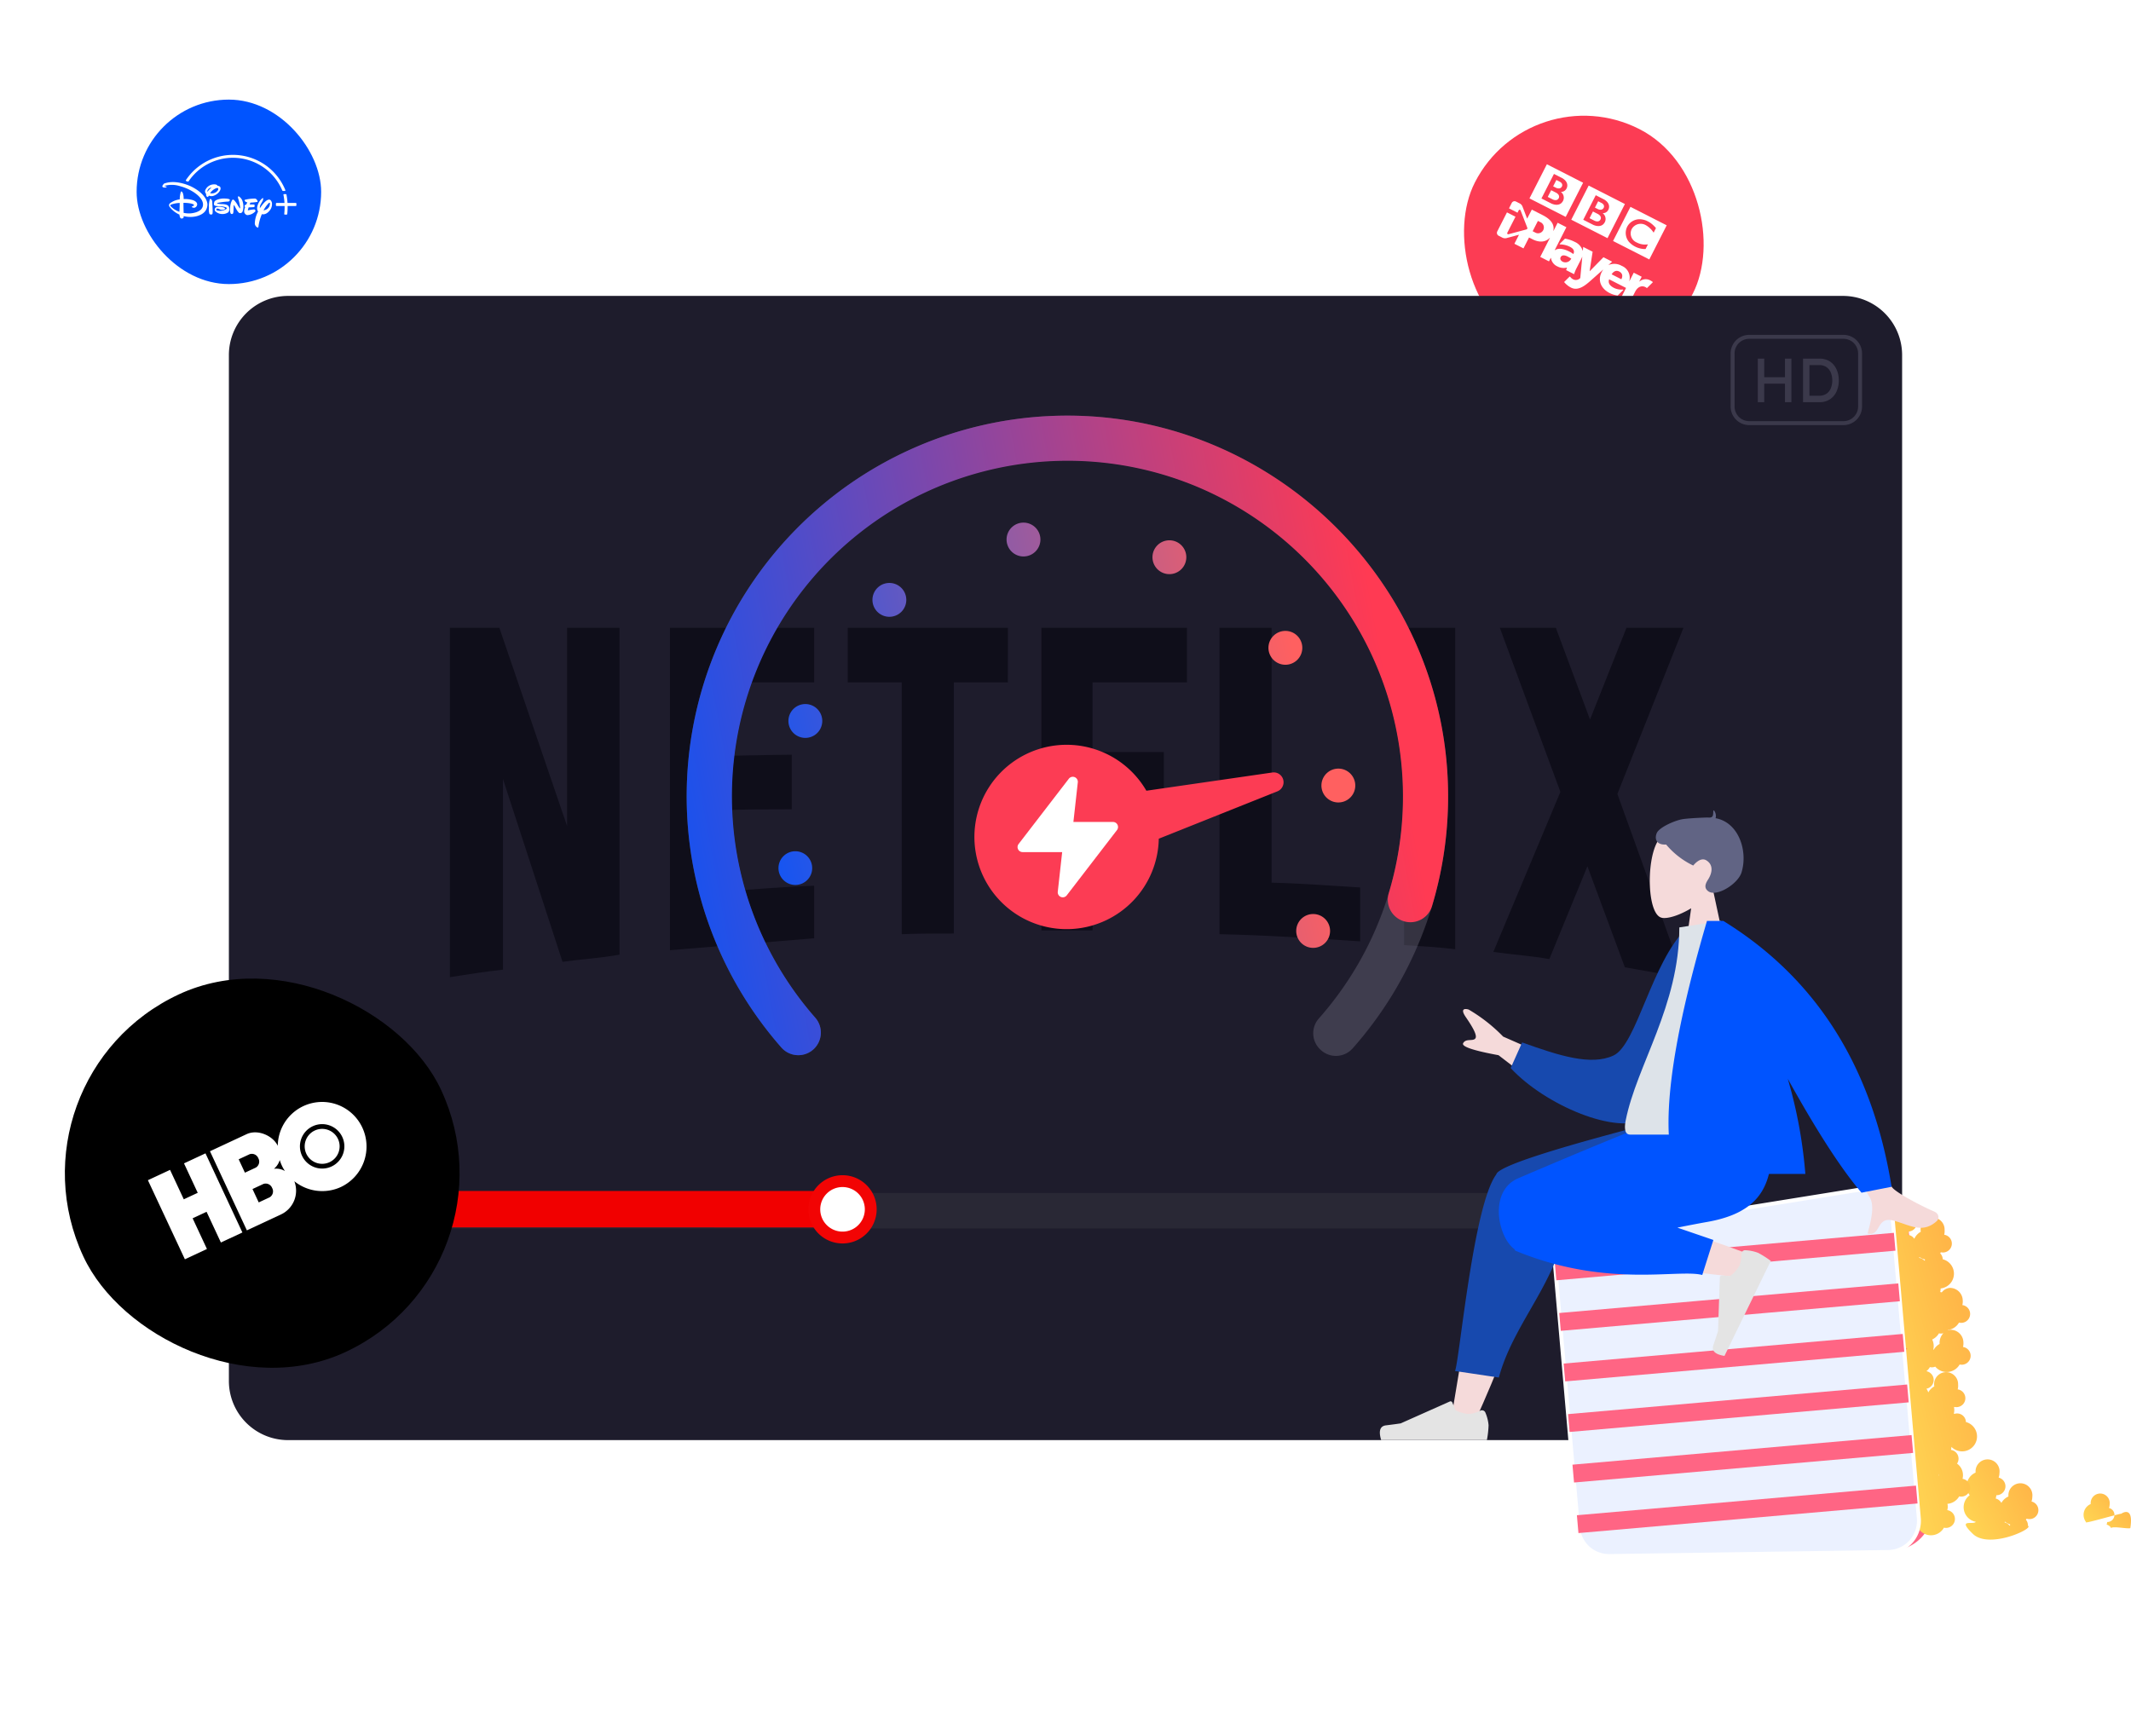
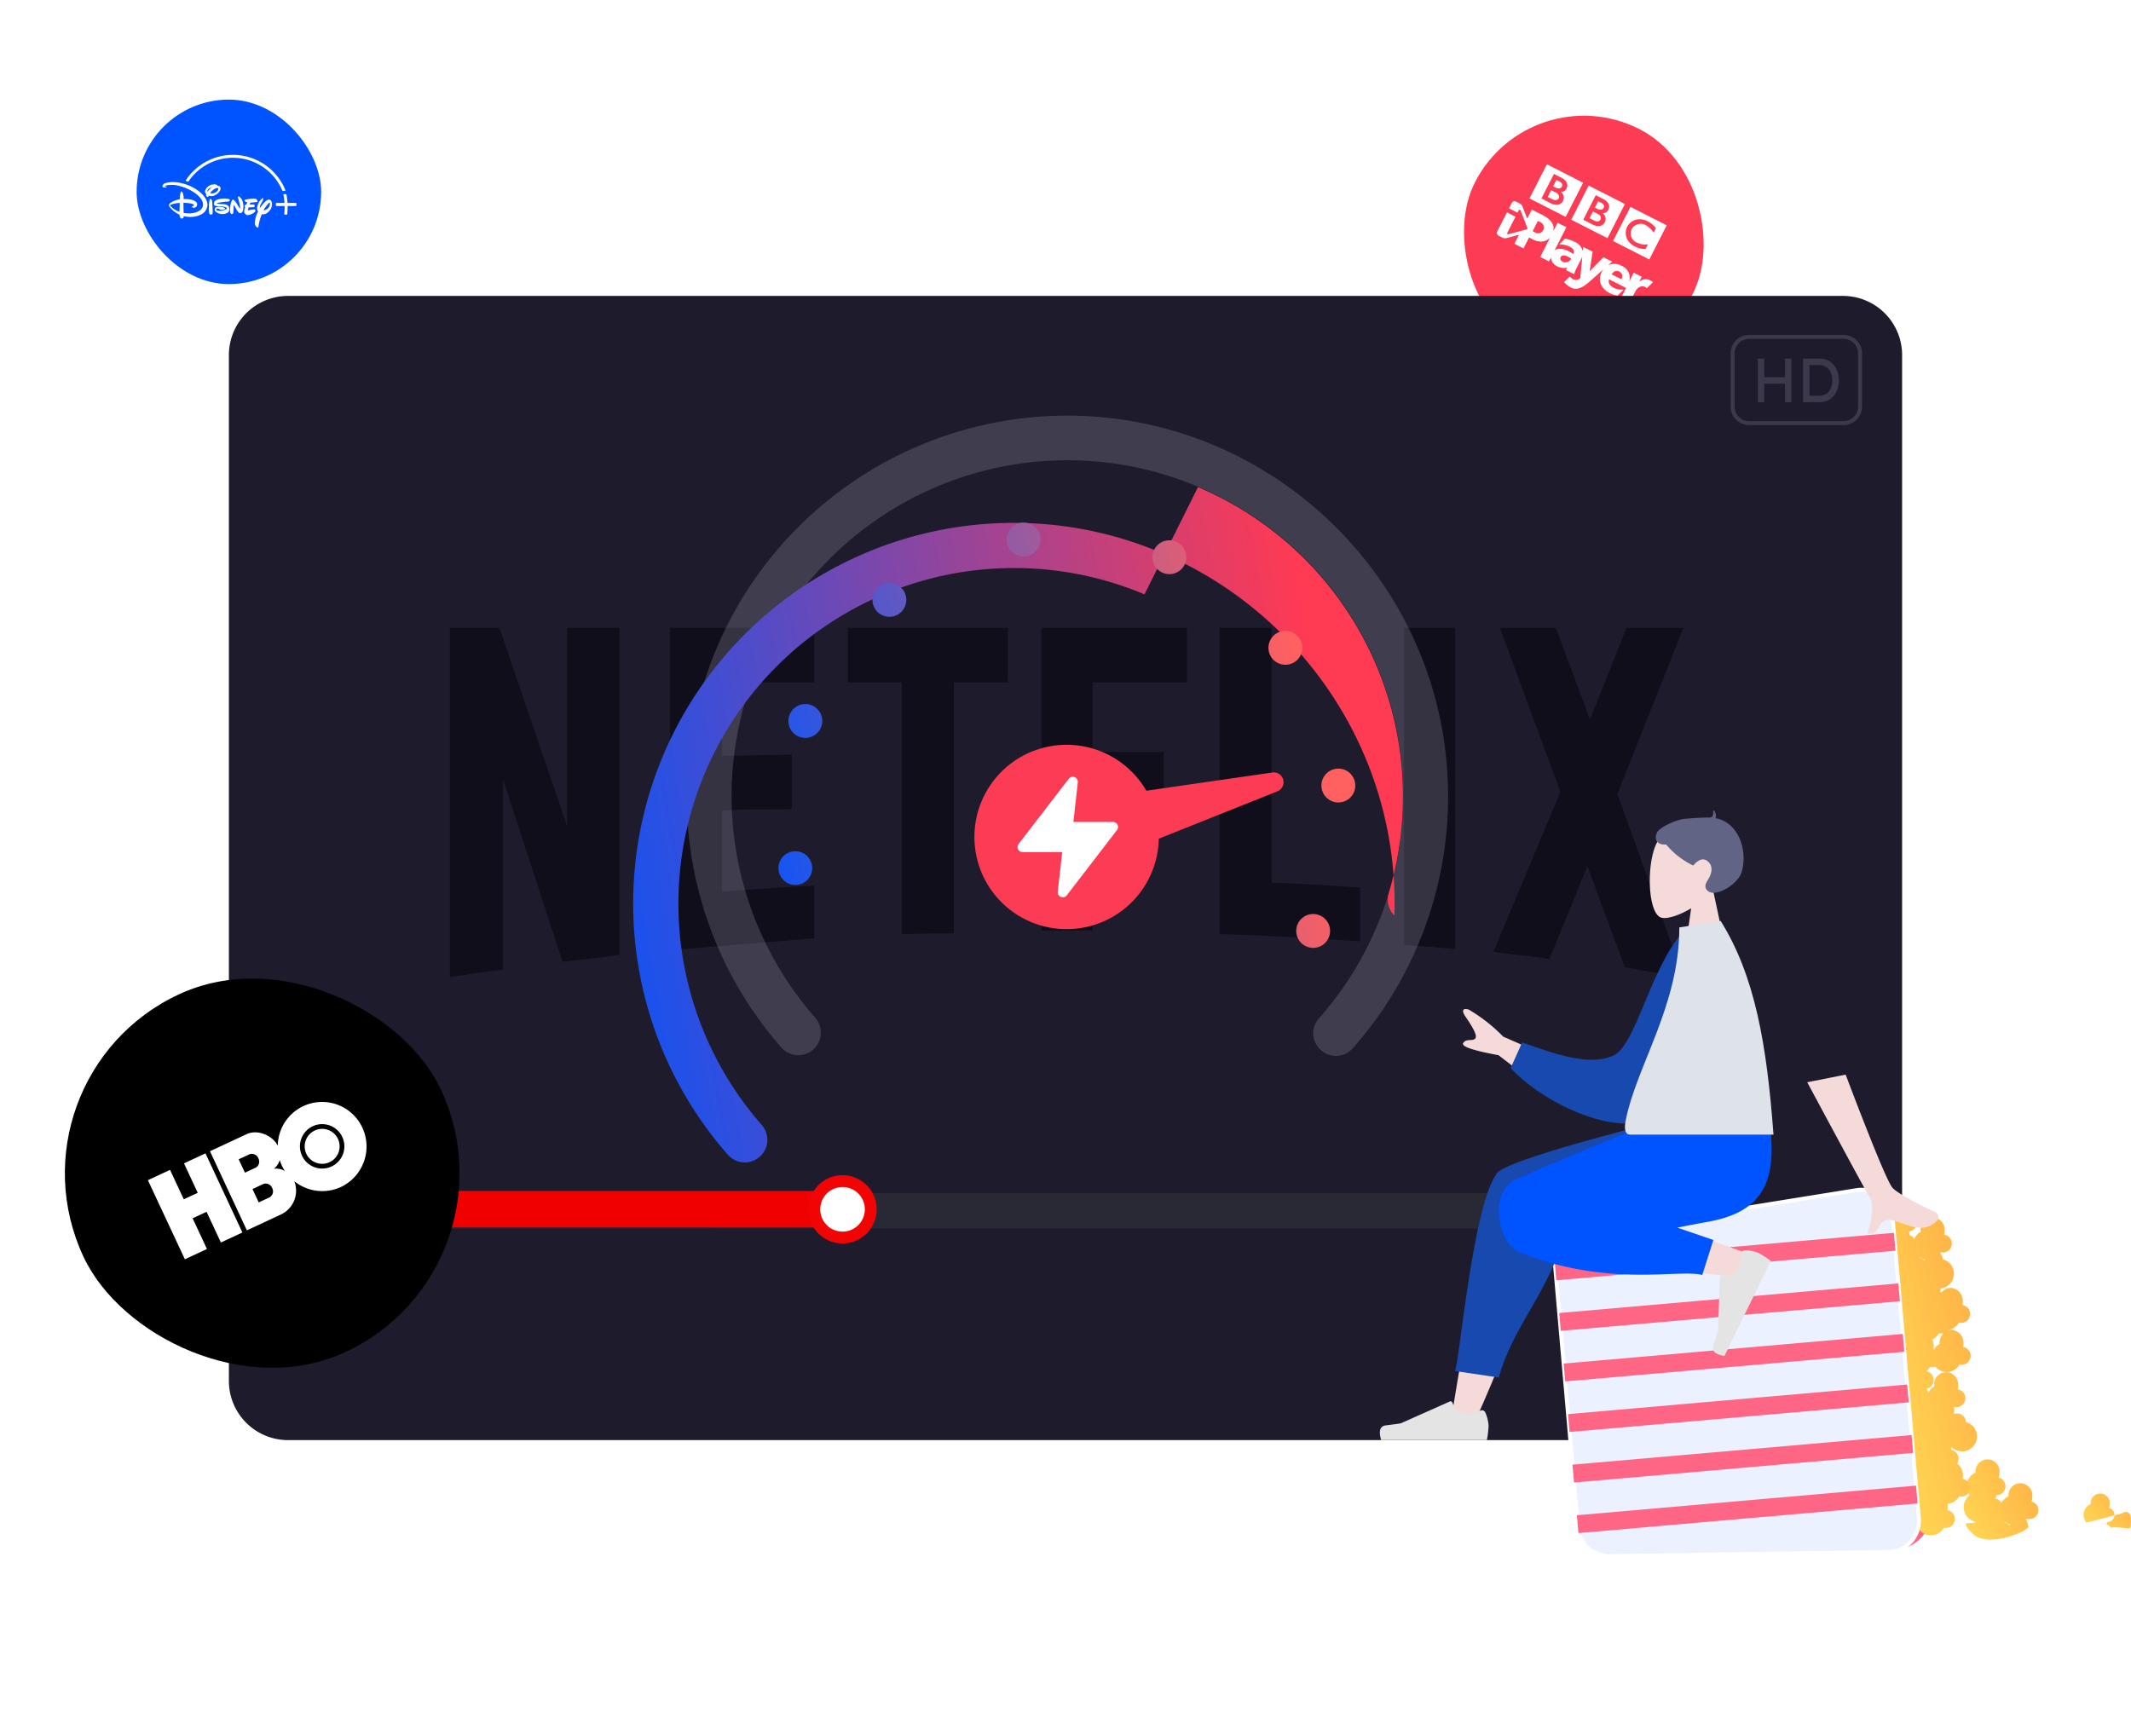
<svg xmlns="http://www.w3.org/2000/svg" width="540" height="440" viewBox="0 0 540 440">
  <defs>
    <linearGradient id="linear-gradient" x1="0.139" y1="0.03" x2="0.691" y2="0.9" gradientUnits="objectBoundingBox">
      <stop offset="0" stop-color="#ffd753" />
      <stop offset="1" stop-color="#ffb648" />
    </linearGradient>
    <linearGradient id="linear-gradient-4" x1="0.961" y1="0.73" x2="-0.081" y2="0.893" gradientUnits="objectBoundingBox">
      <stop offset="0" stop-color="#ff3a53" />
      <stop offset="1" stop-color="#0054ff" />
    </linearGradient>
    <linearGradient id="linear-gradient-5" x1="0.961" y1="0.73" x2="-0.081" y2="0.893" gradientUnits="objectBoundingBox">
      <stop offset="0" stop-color="#ff6060" />
      <stop offset="1" stop-color="#0054ff" />
    </linearGradient>
  </defs>
  <g id="组_1641" data-name="组 1641" transform="translate(-1150 -1124)">
    <rect id="矩形_648" data-name="矩形 648" width="540" height="440" transform="translate(1150 1124)" fill="#fff" />
    <circle id="椭圆_2398" data-name="椭圆 2398" cx="2" cy="2" r="2" transform="translate(1610.545 1470.642)" fill="#fff" />
    <circle id="椭圆_2399" data-name="椭圆 2399" cx="2" cy="2" r="2" transform="translate(1621.545 1470.642)" fill="#0054ff" />
    <g id="组_1635" data-name="组 1635" transform="translate(926.077 -1029.378)">
      <g id="组_1628" data-name="组 1628" transform="translate(258.546 2178.623)">
        <rect id="矩形_14" data-name="矩形 14" width="46.755" height="46.755" rx="23.377" fill="#0054ff" />
        <g id="组_1627" data-name="组 1627" transform="translate(6.523 14.013)">
          <path id="路径_17" data-name="路径 17" d="M646.756,268.23a14.327,14.327,0,0,0-25.2-2.546.167.167,0,0,0-.02.147.16.16,0,0,0,.1.1l.372.127a.244.244,0,0,0,.065.01.215.215,0,0,0,.173-.091,13.563,13.563,0,0,1,11.225-5.947,13.581,13.581,0,0,1,12.5,8.287.2.2,0,0,0,.18.121h.444a.149.149,0,0,0,.127-.068A.143.143,0,0,0,646.756,268.23Zm-24.673-2.269a.1.1,0,0,1-.029-.006.1.1,0,0,0,.029.006h0Zm23.991,2.422a.131.131,0,0,0,.029.016C646.093,268.394,646.083,268.39,646.074,268.384Z" transform="translate(-615.589 -259.3)" fill="#fff" />
          <g id="组_32" data-name="组 32" transform="translate(0 6.891)">
            <path id="路径_18" data-name="路径 18" d="M463.467,475.47a15.471,15.471,0,0,1-1.707.17l-.157.49a7.07,7.07,0,0,1,1.067-.007s.147-.016.163.166a2.818,2.818,0,0,1-.013.353s-.01.111-.166.137-1.332.072-1.332.072l-.189.637s-.069.147.088.1a10.879,10.879,0,0,1,1.524-.235.433.433,0,0,1,.3.477,2.968,2.968,0,0,1-2.02.976s-.388.026-.718-.5c-.307-.5.117-1.449.117-1.449s-.193-.444-.052-.591a.592.592,0,0,1,.326-.095l.3-.617a.7.7,0,0,1-.542-.225c-.189-.238-.2-.346-.059-.411a10.179,10.179,0,0,1,2.539-.3s.339-.033.63.555c0,0,.14.238-.1.294Zm-3.659,2.37a.644.644,0,0,1-.862.411c-.4-.2-1.048-1.511-1.048-1.511s-.245-.49-.29-.48c0,0-.052-.095-.085.441s.007,1.577-.206,1.74a.379.379,0,0,1-.574-.095,2.892,2.892,0,0,1-.1-1.43,4.373,4.373,0,0,1,.493-1.9.3.3,0,0,1,.5,0,5.738,5.738,0,0,1,.832,1.12l.091.153a6.946,6.946,0,0,0,.519.787s.039.036.072.01c.049-.013.029-.268.029-.268a15.322,15.322,0,0,0-.526-2.314.673.673,0,0,1-.02-.353c.042-.173.215-.091.215-.091a2.284,2.284,0,0,1,.986,1.417A3.983,3.983,0,0,1,459.808,477.839Zm-3.271-2.784a.419.419,0,0,1-.369.313,15.71,15.71,0,0,0-2.814.372s-.095.111.052.144.754.111,1.048.127c.313,0,1.371.013,1.75.486a1.034,1.034,0,0,1,.215.734c-.01.522-.1.705-.3.894a2.687,2.687,0,0,1-3.209-.261.664.664,0,0,1,.186-1.061s.526-.317,1.861.055c0,0,.4.147.385.294s-.333.323-.783.313a1.489,1.489,0,0,1-.7-.189c.059.023-.47-.255-.633-.065-.163.173-.124.281.036.388a2.922,2.922,0,0,0,2.455-.372s.186-.212-.1-.385a4.626,4.626,0,0,0-1.413-.277c-.3-.016-1.433,0-1.6-.3,0,0-.163-.2.016-.777.189-.6,1.5-.832,2.073-.885,0,0,1.563-.055,1.851.264A.245.245,0,0,1,456.537,475.055Zm-4.439,3.522a.609.609,0,0,1-.705-.078,3.763,3.763,0,0,1-.131-1.573,6.159,6.159,0,0,1,.232-2.154c.2-.176.326-.023.4.1a.91.91,0,0,1,.209.525c.02.277.085,1.733.085,1.733S452.277,478.44,452.1,478.577Zm.408-4.694a1.646,1.646,0,0,1-1.25-.016c-.14.245-.222.32-.33.336-.157.016-.3-.235-.323-.317a.446.446,0,0,1-.01-.415.95.95,0,0,1-.284-.914,2.387,2.387,0,0,1,2.216-1.541s.787-.059.92.362h.023s.764,0,.747.682-.849,1.531-1.71,1.821Zm-1.5-1.511c-.163.261-.17.418-.095.525a3.866,3.866,0,0,1,1.025-1.071A1.164,1.164,0,0,0,451,472.372Zm2.223-.437a3.316,3.316,0,0,0-1.661,1.309,1.806,1.806,0,0,0,2.027-.845S453.805,471.833,453.227,471.935Zm13.735,5.258c-.3.529-1.155,1.632-2.291,1.374a11.783,11.783,0,0,0-.868,3.205s-.039.268-.261.173a1.256,1.256,0,0,1-.656-.95,6.676,6.676,0,0,1,.823-3.081,1.77,1.77,0,0,1-.193-1.283,3.781,3.781,0,0,1,1.24-2.063s.131-.114.206-.078.046.388-.023.558-.555,1.012-.555,1.012a1.883,1.883,0,0,0-.219,1.015c.571-.878,1.87-2.65,2.677-2.092a1.306,1.306,0,0,1,.395,1.067A2.48,2.48,0,0,1,466.962,477.193Zm-.235-1.39s-.046-.349-.385.036a8.319,8.319,0,0,0-1.25,1.759,2.054,2.054,0,0,0,1.009-.418A1.683,1.683,0,0,0,466.727,475.8Zm-15.847.444c-.062.79-.366,2.118-2.517,2.774a6.674,6.674,0,0,1-3.493.036c-.016.29-.049.415-.095.464-.062.062-.525.33-.78-.049a2.12,2.12,0,0,1-.206-.8,6.142,6.142,0,0,1-2.432-1.9.662.662,0,0,1-.036-.907,5.038,5.038,0,0,1,2.543-1.044,6.678,6.678,0,0,1,.264-1.864c.15-.356.339-.036.5.206a4.252,4.252,0,0,1,.225,1.57,6.992,6.992,0,0,1,1.838.153c.986.18,1.645.682,1.586,1.253a.907.907,0,0,1-.754.81,1.4,1.4,0,0,1-.526-.131c-.219-.1-.016-.2.248-.31.287-.14.222-.284.222-.284-.108-.313-1.387-.532-2.66-.532-.007.7.029,1.867.046,2.546a7.3,7.3,0,0,0,1.557.137s3.251-.091,3.349-2.167-3.241-4.073-5.712-4.707a6.928,6.928,0,0,0-3.985-.134c-.131.065-.01.085-.01.085a2.33,2.33,0,0,1,.366.1c.245.078.056.206.056.206-.421.134-.894.049-.986-.144s.062-.366.238-.614.369-.251.369-.251c3.052-1.058,6.77.855,6.77.855C450.352,473.374,450.946,475.443,450.88,476.246Zm-9.211-.108c-.346.17-.108.415-.108.415a5.512,5.512,0,0,0,2.21,1.407c.088-1.2.075-1.629.085-2.236A6.826,6.826,0,0,0,441.669,476.139Zm31.756-.248v.431a.169.169,0,0,1-.17.17H471.2c0,.108,0,.2,0,.29a15.669,15.669,0,0,1-.088,1.74.169.169,0,0,1-.166.153h-.444a.158.158,0,0,1-.117-.052.155.155,0,0,1-.039-.124,15.353,15.353,0,0,0,.091-1.717c0-.091,0-.186,0-.29h-2.03a.169.169,0,0,1-.17-.17v-.431a.169.169,0,0,1,.17-.17h2a15.037,15.037,0,0,0-.264-2.063.15.15,0,0,1,.029-.118.138.138,0,0,1,.108-.052h.48a.157.157,0,0,1,.153.127,16.545,16.545,0,0,1,.261,2.105h2.079A.173.173,0,0,1,473.425,475.891Z" transform="translate(-439.465 -470.434)" fill="#fff" />
          </g>
        </g>
      </g>
    </g>
    <g id="组_1634" data-name="组 1634" transform="matrix(0.891, 0.454, -0.454, 0.891, 1777.293, -1150.161)">
      <rect id="矩形_13" data-name="矩形 13" width="62" height="62" rx="31" transform="translate(827.546 2151.623)" fill="#fc3c54" />
      <g id="组_1626" data-name="组 1626" transform="translate(838.23 2170.211)">
        <path id="联合_41" data-name="联合 41" d="M23.77,9.712V0H34.076V9.712Zm4.217-8.243a3.555,3.555,0,0,0-2.666,3.386,3.535,3.535,0,0,0,2.142,3.226,5.566,5.566,0,0,0,4.573-.289V6.456a4.562,4.562,0,0,1-2.743.868,2.473,2.473,0,0,1-2.681-2.468,2.606,2.606,0,0,1,2.712-2.488,5.879,5.879,0,0,1,2.649.79V1.868a7.466,7.466,0,0,0-1.93-.555c-.24-.023-.461-.032-.662-.032A4.256,4.256,0,0,0,27.987,1.469Zm-16.1,8.243V0H22.191V9.712Zm2.709-1.364H17.4s2.345.008,2.345-1.97a1.811,1.811,0,0,0-1.524-1.743,1.55,1.55,0,0,0,.891-1.4s.137-1.665-2.07-1.868H14.594ZM0,9.712V0H10.306V9.712ZM2.709,8.348H5.515s2.345.008,2.345-1.97A1.811,1.811,0,0,0,6.336,4.635a1.551,1.551,0,0,0,.891-1.4s.137-1.665-2.07-1.868H2.709ZM17.15,7.269H15.837V5.362H17.15c1.352-.008,1.313.914,1.313.914,0,.944-1.05.994-1.272.994Zm-11.885,0H3.952V5.362H5.265c1.352-.008,1.313.914,1.313.914,0,.944-1.05.994-1.272.994ZM15.837,4.26V2.454h1c1.039.055,1,.828,1,.828,0,.962-1.149.977-1.149.977Zm-11.885,0V2.454h1c1.04.055,1,.828,1,.828,0,.962-1.149.977-1.149.977Z" transform="translate(3.482 0)" fill="#fff" />
        <path id="路径_659" data-name="路径 659" d="M83.025,281.609c.073-.829.483-1.505,1.383-1.505,1,0,1.379.676,1.379,1.505ZM70.561,284.4c-.579,0-1.022-.29-1.022-.788,0-.691.664-.954,1.506-.954.374,0,.733.03,1.05.043a1.621,1.621,0,0,1-1.534,1.7M60.9,280.965h-.667v-2.936H60.9a1.473,1.473,0,1,1,0,2.936m20.291-.989.5-1.28H79.21l-1.477,4.7H77.68l-1.547-4.7H73.453l.351.885-.05.013a3.546,3.546,0,0,0-2.811-1.062,8.109,8.109,0,0,0-2.558.392s-.556,1.675-.581,1.747c-.053.081.066.164.134.124a5.565,5.565,0,0,1,2.464-.6c.9,0,1.631.262,1.645,1.243a7.041,7.041,0,0,0-1.16-.1c-1.056,0-2.782.168-3.445,1.342l-.054,0v-6.5H64.9v2.291h-.053c-.407-1.5-1.769-2.291-4.207-2.291H57.557l-.013,2.58-2.465-2.216a1.461,1.461,0,0,0-1.057-.363h-.977a.8.8,0,0,0-.787.824v1.519H54.68v-.684a.255.255,0,0,1,.441-.176l3.476,3.109a.328.328,0,0,1,.02.507l-3.489,3.141a.262.262,0,0,1-.441-.181v-4.573H52.265v5.43a.818.818,0,0,0,.8.8h.963a1.56,1.56,0,0,0,1.067-.349l2.457-2.22v2.569h2.584V282.8h1c2,0,3.315-.9,3.717-2.311H64.9v5.405h2.486v-1h.054a2.75,2.75,0,0,0,2.422,1.168,3.348,3.348,0,0,0,2.2-.751c.072-.052.117-.059.124.013a4.463,4.463,0,0,1,.066.574h2.28a8.982,8.982,0,0,1-.139-1.7v-2.681a1.921,1.921,0,0,0-.05-.431l.052-.013,1.976,4.988a1.547,1.547,0,0,1-1.361,1.112,2.209,2.209,0,0,1-1.086-.247.1.1,0,0,0-.143.071l-.6,1.823a5.539,5.539,0,0,0,2.208.466c2.1,0,3.023-2.3,3.647-3.885l1.5-3.819.052.013a2.649,2.649,0,0,0-.067.7c0,2.378,1.809,3.772,4.186,3.772a6.273,6.273,0,0,0,2.124-.361s.5-1.5.609-1.812c.062-.109-.069-.164-.139-.126a4.413,4.413,0,0,1-2.153.641c-1.217,0-1.976-.388-2.114-1.382h4.812V285.9h2.487v-3.039c0-1.575.842-2.252,1.817-2.252a1.256,1.256,0,0,1,.422.072l.648-1.953a.094.094,0,0,0-.072-.129,5.118,5.118,0,0,0-.729-.064,2.413,2.413,0,0,0-2.274,1.493h-.054V278.7H87.828v2.363l-.053,0a3.246,3.246,0,0,0-3.444-2.527,3.768,3.768,0,0,0-3.176,1.457Z" transform="translate(-52.258 -264.209)" fill="#fff" />
      </g>
    </g>
    <g id="组_1633" data-name="组 1633" transform="translate(849 -935.642)">
      <path id="路径_3082" data-name="路径 3082" d="M444,285H50a14.992,14.992,0,0,1-15-15V10A14.992,14.992,0,0,1,50-5H444a14.992,14.992,0,0,1,15,15V270a14.992,14.992,0,0,1-15,15Z" transform="translate(324 2139.642)" fill="#1e1c2c" />
      <path id="路径_3085" data-name="路径 3085" d="M4.593,1A3.712,3.712,0,0,0,1,4.814V18.052a3.712,3.712,0,0,0,3.593,3.814H28.7A3.712,3.712,0,0,0,32.3,18.052V4.814A3.712,3.712,0,0,0,28.7,1H4.593m0-1H28.7A4.707,4.707,0,0,1,33.3,4.814V18.052A4.707,4.707,0,0,1,28.7,22.866H4.593A4.707,4.707,0,0,1,0,18.052V4.814A4.707,4.707,0,0,1,4.593,0Z" transform="translate(739.545 2144.516)" fill="#3b394b" />
      <path id="路径_3072" data-name="路径 3072" d="M-28.573-32.2v4.719h5.255V-32.2h1.626v11.047h-1.626V-25.84h-5.255v4.687H-30.2V-32.2Zm13.957,0a5,5,0,0,1,2.146.434,4.291,4.291,0,0,1,1.543,1.2A5.347,5.347,0,0,1-9.993-28.8a7.014,7.014,0,0,1,.316,2.123,6.75,6.75,0,0,1-.557,2.77,4.663,4.663,0,0,1-1.656,2,4.725,4.725,0,0,1-2.725.75H-18.74V-32.2Zm-.075,9.406a3.235,3.235,0,0,0,1.927-.529,3.075,3.075,0,0,0,1.084-1.413,5.277,5.277,0,0,0,.346-1.941A5.232,5.232,0,0,0-11.68-28.6a3.124,3.124,0,0,0-1.084-1.42,3.2,3.2,0,0,0-1.927-.537h-2.424v7.765Z" transform="translate(776.633 2182.732)" fill="#3b394b" />
      <g id="组_1632" data-name="组 1632">
        <g id="组_1630" data-name="组 1630" transform="translate(-2.307 9)">
          <path id="路径_3110" data-name="路径 3110" d="M4,0H334a4,4,0,0,1,4,4V5a4,4,0,0,1-4,4H4A4,4,0,0,1,0,5V4A4,4,0,0,1,4,0Z" transform="translate(404.856 2353)" fill="#0f0e19" />
          <path id="路径_3109" data-name="路径 3109" d="M4,0H322a4,4,0,0,1,4,4V5a4,4,0,0,1-4,4H4A4,4,0,0,1,0,5V4A4,4,0,0,1,4,0Z" transform="translate(404.307 2353)" fill="#8e8b9d" opacity="0.21" />
        </g>
        <g id="组_1631" data-name="组 1631" transform="translate(-2.549 8.5)">
          <path id="路径_3074" data-name="路径 3074" d="M3.478,0h104.35c1.921,0,3.478,2.067,3.478,4.616s-1.557,4.616-3.478,4.616H3.478C1.557,9.233,0,7.166,0,4.616S1.557,0,3.478,0Z" transform="translate(404.549 2353)" fill="#f10000" />
          <path id="椭圆_2397" data-name="椭圆 2397" d="M7.149,0A7.149,7.149,0,1,1,0,7.149,7.149,7.149,0,0,1,7.149,0Z" transform="translate(509.899 2350.5)" fill="#fff" stroke="#f20404" stroke-linecap="round" stroke-width="3" />
        </g>
      </g>
    </g>
    <g id="组_800" data-name="组 800" transform="translate(1542.944 1423.345)">
      <path id="路径_3088" data-name="路径 3088" d="M16.929,9.081a3.755,3.755,0,0,1-1.21-.206,2.266,2.266,0,0,1-4.466-.551c0-.011,0-.022,0-.033a3.891,3.891,0,0,1-.835-.173A2.278,2.278,0,0,1,9.3,9.565a3.8,3.8,0,0,1,1.638,1.792,3.043,3.043,0,1,1-.062,6.049,3.755,3.755,0,0,1-1.21-.206,2.263,2.263,0,1,1-4.351-1.23c-.09-.063-.175-.134-.259-.2a2.149,2.149,0,0,1-1.548.515c-.6,1.725-6.052-9.8-2.052-13.942s2.2.067,3.057.756a3.768,3.768,0,0,1,6.74-1.563,3.758,3.758,0,0,1,5.739,1.5,3.043,3.043,0,1,1-.062,6.049ZM3.573,11.62c0,.046,0,.094,0,.14a2.268,2.268,0,0,1,.289.02,3.75,3.75,0,0,1,.721-1.336c-.071-.02-.147-.032-.216-.056a2.283,2.283,0,0,1-.795,1.232Z" transform="translate(104.644 90.877) rotate(-90)" fill="url(#linear-gradient)" />
      <path id="路径_3089" data-name="路径 3089" d="M6.11,6.608a2.981,2.981,0,0,1-.961-.164A1.8,1.8,0,0,1,1.6,6.007c0-.009,0-.017,0-.026a3.087,3.087,0,0,1-.663-.137A1.809,1.809,0,0,1,.053,6.992c.577.319-.266,4.248,0,4.852,6.594,1.046,3.114-3.077,3.6-2.288S.895-.345,1.6.615A2.983,2.983,0,0,1,6.159,1.807a2.415,2.415,0,1,1-.049,4.8Z" transform="translate(135.041 88.01) rotate(-90)" fill="url(#linear-gradient)" />
      <g id="组_799" data-name="组 799" transform="matrix(-0.996, 0.087, -0.087, -0.996, 111.339, 91.777)">
        <path id="路径_682" data-name="路径 682" d="M10.595,10.595h70.38A10.6,10.6,0,0,0,91.57,0H0A10.6,10.6,0,0,0,10.595,10.595Z" transform="translate(24.243 0.279) rotate(90)" fill="#ff6584" />
        <path id="路径_683" data-name="路径 683" d="M82.895,9.081a3.755,3.755,0,0,1-1.21-.206,2.266,2.266,0,0,1-4.466-.551c0-.011,0-.022,0-.033a3.891,3.891,0,0,1-.835-.173,2.278,2.278,0,0,1-1.122,1.446A3.8,3.8,0,0,1,76.9,11.357a3.043,3.043,0,1,1-.062,6.049,3.755,3.755,0,0,1-1.21-.206,2.263,2.263,0,1,1-4.351-1.23c-.09-.063-.175-.134-.259-.2a2.149,2.149,0,0,1-1.548.515,3.769,3.769,0,0,1-7.328-1.174,3.872,3.872,0,0,1-.893-.178,2.274,2.274,0,0,1-.131.373,2.844,2.844,0,0,1,.962,2.1,3.233,3.233,0,0,1-3.405,3.027,3.754,3.754,0,0,1-1.21-.206A2.263,2.263,0,1,1,53.117,19,3.774,3.774,0,0,1,51.5,16.069c-.032-.028-.069-.051-.1-.082a2.7,2.7,0,0,1,.088.662,3.233,3.233,0,0,1-3.406,3.027,3.755,3.755,0,0,1-1.21-.206,2.263,2.263,0,1,1-4.351-1.23,3.774,3.774,0,0,1,0-6.21,2.063,2.063,0,0,1,0-1.358,3.822,3.822,0,0,1-.968-.978,2.256,2.256,0,0,1-4.421-.382,3.607,3.607,0,0,1-.973.393,3.8,3.8,0,0,1,1.39,1.651,3.043,3.043,0,1,1-.062,6.049,3.755,3.755,0,0,1-1.21-.206,2.263,2.263,0,1,1-4.351-1.23c-.048-.034-.092-.073-.139-.109-.118.011-.233.032-.354.032a3.755,3.755,0,0,1-1.21-.206c-.014.057-.038.11-.056.165a2.23,2.23,0,0,1-2.317,2.7,3.78,3.78,0,1,1-5.941-4.212,3.915,3.915,0,0,1-.766-.167,2.25,2.25,0,0,1-3.6,1.217,3.538,3.538,0,0,1-2.754,1.259,3.754,3.754,0,0,1-1.21-.206,2.263,2.263,0,1,1-4.351-1.23,3.776,3.776,0,0,1-1.629-3.1c0-.012,0-.022,0-.034A3.139,3.139,0,0,1,6.007,11.9a2.263,2.263,0,1,1-4.351-1.23A3.768,3.768,0,0,1,4.634,3.885a3.77,3.77,0,0,1,7.124-.968,23.59,23.59,0,0,1,8.175.368,3.77,3.77,0,0,1,7.021-.252,3.7,3.7,0,0,1,1.587.393,3.767,3.767,0,0,1,6.737.364,3.666,3.666,0,0,0,4.1-2.276,5.9,5.9,0,0,0,4.347,2.406,3.689,3.689,0,0,1,4.1,1.565,3.782,3.782,0,0,1,7.131-2.451,3.7,3.7,0,0,1,1.587.393,3.767,3.767,0,0,1,6.737.364,3.7,3.7,0,0,1,1.587.393A3.744,3.744,0,0,1,70.477,3.1a3.768,3.768,0,0,1,6.74-1.563,3.758,3.758,0,0,1,5.739,1.5,3.043,3.043,0,1,1-.062,6.049ZM15.256,10.643c0-.018-.007-.037-.011-.055-.028,0-.054.007-.082.007a2.252,2.252,0,0,1-.337-.034c.006.014.015.026.021.04a3.771,3.771,0,0,1,.409.043ZM46.873,11.9c-.011.044-.03.085-.043.128a3.8,3.8,0,0,1,1.316,1.6,3.543,3.543,0,0,1,2.631,1.191,2.273,2.273,0,0,1-.044-.44,2.241,2.241,0,0,1,.115-.679,3.8,3.8,0,0,1-1.407-1.844,3.714,3.714,0,0,1-2.567.047Zm22.666-.282c0,.046,0,.094,0,.14a2.268,2.268,0,0,1,.289.02,3.75,3.75,0,0,1,.721-1.336c-.071-.02-.147-.032-.216-.056a2.283,2.283,0,0,1-.795,1.232Z" transform="translate(21.972 3.278) rotate(90)" fill="url(#linear-gradient)" />
        <path id="路径_684" data-name="路径 684" d="M7.9,86.272A7.9,7.9,0,0,1,.011,77.946L5.136,7.479A7.9,7.9,0,0,1,13.027,0H79.1a7.9,7.9,0,0,1,7.891,7.48l5.124,70.466a7.9,7.9,0,0,1-7.891,8.326Z" transform="translate(103.704 0) rotate(90)" fill="#ebf1ff" stroke="#fff" stroke-width="1" />
        <path id="联合_45" data-name="联合 45" d="M64.326,0V86.272h4.541V0ZM51.461,0V86.272H56V0ZM38.595,0V86.272h4.541V0ZM25.73,0V86.272h4.541V0ZM12.865,0V86.272h4.541V0ZM0,0V86.272H4.54V0Z" transform="translate(103.704 11.631) rotate(90)" fill="#ff6584" />
      </g>
    </g>
    <path id="netflix-2015-logo" d="M42.982,82.844c-4.7.866-9.488,1.125-14.437,1.816l-15.1-46.351v48.34c-4.7.518-8.988,1.21-13.444,1.9V0H12.54L29.7,50.244V0H42.982ZM68.968,32.429c5.113,0,12.953-.259,17.655-.259V46c-5.857,0-12.7,0-17.655.259V66.846c7.755-.518,15.511-1.212,23.348-1.471V78.693L55.769,81.719V0H92.318V13.836H68.968ZM141.4,13.836H127.709V77.483c-4.456,0-8.91,0-13.2.172V13.836H100.816V0h40.59Zm21.45,17.641h18.068V45.314H162.855V76.706H149.9V0H186.78V13.836H162.855ZM208.227,64.6c7.508.172,15.1.779,22.441,1.211V79.472c-11.8-.779-23.6-1.557-35.64-1.816V0h13.2Zm33.578,15.826c4.207.259,8.663.52,12.953,1.037V0h-12.95ZM312.593,0,295.847,42.114l16.746,46.438c-4.95-.692-9.9-1.643-14.851-2.508l-9.487-25.6-9.651,23.522c-4.786-.866-9.406-1.125-14.189-1.817l16.992-40.558L266.063,0h14.189l8.663,23.262L298.155,0Z" transform="translate(1264 1283.115)" fill="#0f0e1a" />
    <g id="组_1622" data-name="组 1622" transform="translate(88.681 -661.623)">
      <path id="路径_3083" data-name="路径 3083" d="M836.481,438.579a5.659,5.659,0,0,0,8.289-.218A96.085,96.085,0,0,0,868.9,377.54c1.753-56.179-45.171-102.214-101.308-99.418A96.477,96.477,0,0,0,700.023,438.18a5.706,5.706,0,0,0,8.31.237h0a5.734,5.734,0,0,0,.223-7.85,85.09,85.09,0,1,1,127.648.215,5.64,5.64,0,0,0,.167,7.69Z" transform="translate(559.322 1612.967)" fill="#8e8b9d" opacity="0.3" />
-       <path id="路径_3084" data-name="路径 3084" d="M805.573,296.118a85.169,85.169,0,0,1,48.332,102.942,5.689,5.689,0,0,0,1.44,5.66h0a5.72,5.72,0,0,0,9.519-2.384,96.23,96.23,0,0,0,4.041-24.8c1.753-56.179-45.171-102.214-101.307-99.418a96.477,96.477,0,0,0-67.574,160.059,5.706,5.706,0,0,0,8.31.237h0a5.734,5.734,0,0,0,.223-7.85,85.065,85.065,0,0,1,97.014-134.449Z" transform="translate(559.322 1612.967)" fill="url(#linear-gradient-4)" />
+       <path id="路径_3084" data-name="路径 3084" d="M805.573,296.118a85.169,85.169,0,0,1,48.332,102.942,5.689,5.689,0,0,0,1.44,5.66h0c1.753-56.179-45.171-102.214-101.307-99.418a96.477,96.477,0,0,0-67.574,160.059,5.706,5.706,0,0,0,8.31.237h0a5.734,5.734,0,0,0,.223-7.85,85.065,85.065,0,0,1,97.014-134.449Z" transform="translate(559.322 1612.967)" fill="url(#linear-gradient-4)" />
      <path id="联合_84" data-name="联合 84" d="M131.2,103.5a4.289,4.289,0,1,1,4.29,4.31,4.289,4.289,0,0,1-4.29-4.31ZM0,87.573a4.272,4.272,0,1,1,4.271,4.292A4.272,4.272,0,0,1,0,87.573ZM137.587,66.646a4.289,4.289,0,1,1,4.29,4.31A4.289,4.289,0,0,1,137.587,66.646ZM2.52,50.284a4.289,4.289,0,1,1,4.292,4.309A4.289,4.289,0,0,1,2.52,50.284ZM124.161,31.746a4.29,4.29,0,1,1,4.289,4.31,4.29,4.29,0,0,1-4.289-4.31ZM23.815,19.59a4.289,4.289,0,1,1,4.29,4.31,4.289,4.289,0,0,1-4.29-4.31ZM94.772,8.779a4.289,4.289,0,1,1,4.289,4.31A4.289,4.289,0,0,1,94.772,8.779ZM57.8,4.3a4.289,4.289,0,1,1,4.29,4.308A4.289,4.289,0,0,1,57.8,4.3Z" transform="translate(1258.585 1918.051)" fill="url(#linear-gradient-5)" />
      <g id="组_997" data-name="组 997" transform="translate(1302.987 1960.487)">
        <path id="联合_86" data-name="联合 86" d="M0,56.779A23.369,23.369,0,0,1,17.278,34.219L21.077,2.2a2.491,2.491,0,0,1,4.948,0l3.81,32.131A23.362,23.362,0,1,1,0,56.779Z" transform="translate(77.406 0) rotate(74.995)" fill="#fc3c54" />
        <path id="路径_3106" data-name="路径 3106" d="M27.326,12.166a1.271,1.271,0,0,0-1.141-.711H16.15L17.267,1.408A1.274,1.274,0,0,0,14.991.5L2.262,17.043a1.275,1.275,0,0,0,1.011,2.05H13.306L12.19,29.14a1.273,1.273,0,0,0,2.274.917L27.192,13.51a1.275,1.275,0,0,0,.134-1.345Z" transform="translate(14.184 22.009)" fill="#fff" />
      </g>
    </g>
    <g id="组_1636" data-name="组 1636" transform="translate(-23.247 -620.684) rotate(-25)">
      <rect id="矩形_14-2" data-name="矩形 14" width="100" height="100" rx="50" transform="translate(210.546 2324.623)" />
      <path id="hbo" d="M16.1,29.556h-6.01V20.971h-3.9v8.585H.023L0,7.429H6.193v8.233h3.9V7.429H16.1Zm27.54.105a11.351,11.351,0,0,0,11.24-11.352,11.237,11.237,0,0,0-21.375-4.86c.007-2.76-2.714-6.019-5.9-6.024H17.357V29.549l9.561,0a6.658,6.658,0,0,0,6.6-6.2,11.275,11.275,0,0,0,10.124,6.312Zm-17.529-9A1.759,1.759,0,0,1,27.7,22.529,1.759,1.759,0,0,1,26.116,24.4H23.074V20.66Zm.011-8.308A1.759,1.759,0,0,1,27.71,14.22a1.76,1.76,0,0,1-1.582,1.871H23.086V12.352Zm4.048,5.962a4.736,4.736,0,0,0,2.269-1.395,10.2,10.2,0,0,0,.014,3.087,4.256,4.256,0,0,0-2.282-1.692Zm7.844,0a5.63,5.63,0,1,1,5.629,5.631,5.63,5.63,0,0,1-5.629-5.631Zm5.63,4.427a4.427,4.427,0,1,0-4.427-4.427,4.427,4.427,0,0,0,4.427,4.427Z" transform="translate(233.54 2356.564)" fill="#fff" />
    </g>
    <g id="组_1639" data-name="组 1639" transform="translate(1499.661 1329.392)">
      <g id="Head_Front_Airy" data-name="Head/Front/Airy" transform="translate(92.166 38.474) rotate(180)">
        <g id="Head" transform="translate(3.821)">
          <path id="路径_5171" data-name="路径 5171" d="M3.924,18.291A12.867,12.867,0,0,0,.5,27.536c.713,10.165,14.863,7.929,17.615,2.8s2.425-18.144-1.132-19.061c-1.419-.366-4.441.53-7.516,2.384L11.4,0H0Z" fill="#f5dada" fill-rule="evenodd" />
        </g>
        <path id="hair" d="M15.441,18.655c-1.5.246-5.548.416-6.294.416-.477,0-.993-.109-1.276.329-.231.358-.146.965-.215,1.381-.08.483-.91-.869-.558-1.881C1.182,17.828-1.141,10.512.526,5.141c.9-2.9,6.311-6.287,8.414-4.763,1.333.965.524,2.233,0,3.07-1,1.6-1.346,3.66.51,4.776,1.6.962,3.283-1.323,3.315-1.32a20.568,20.568,0,0,1,6.86,5.321c2.584-.153,2.975,1.55,2.359,2.944S17.516,18.315,15.441,18.655Z" transform="translate(0 17.592)" fill="#616484" fill-rule="evenodd" />
      </g>
      <path id="Skin" d="M72.372,0C66.286,13.469,61.885,25.2,60.119,31.386c-3.025,10.6-5.326,19.919-5.908,23.4-1.387,8.3,10.669,8.786,12.262,4.66C68.885,53.2,73.1,32.682,78.155,1.688ZM1.781,42.271c5.584,2.207,25.138,9.114,34.568,11.068,2.71.561,5.337,1.083,7.806,1.555C51.5,56.3,55.3,43.053,48.229,42.036c-17.606-2.534-42.565-5.15-44.7-5.444C.534,36.18-1.728,40.884,1.781,42.271Z" transform="translate(96.354 155.156) rotate(180)" fill="#f5dada" fill-rule="evenodd" />
      <path id="Leg-Back" d="M30.2,47.129,0,62.5v3.347H3.592Q47.421,54.683,48.385,51.536c.007-.023.013-.045.019-.068l.043-.058c5.79-7.964,9.259-46.844,10.4-49.755L47.748,0C43.5,15.74,29.923,26.7,30.284,45.556A6.188,6.188,0,0,0,30.2,47.129Z" transform="translate(77.896 143.748) rotate(180)" fill="#1749ae" fill-rule="evenodd" />
      <path id="Leg-Front" d="M23.883,12c-2.763.553-5.308,1.047-7.486,1.429C2.331,15.9-1.77,23.429.655,39.856H26.571C30.8,38.64,52.8,29.414,64.22,24.507c7.555-3.248,5.173-14.956.895-18a.418.418,0,0,0-.237-.371C41.863-3.406,23.656,1.6,17.574,0L14.761,8.874Z" transform="translate(99.27 117.753) rotate(180)" fill="#0054ff" fill-rule="evenodd" />
      <path id="shoe" d="M.8,6.934A10.2,10.2,0,0,1,0,3.75,23.832,23.832,0,0,1,.428,0H27.217q1.044,3.452-1.206,3.727t-3.738.5L9.822,9.775a.475.475,0,0,1-.627-.24L9.19,9.523l-.8-1.941A8.541,8.541,0,0,0,5,6.609a7.666,7.666,0,0,0-2.922.855h0A.95.95,0,0,1,.823,7Q.809,6.965.8,6.934Z" transform="matrix(-0.438, 0.899, -0.899, -0.438, 99.245, 113.799)" fill="#e4e4e4" fill-rule="evenodd" />
      <path id="shoe-2" data-name="shoe" d="M.8,6.934A10.2,10.2,0,0,1,0,3.75,23.833,23.833,0,0,1,.428,0H27.217q1.044,3.452-1.206,3.728t-3.738.5L9.822,9.776a.475.475,0,0,1-.627-.24L9.19,9.523l-.8-1.942A8.541,8.541,0,0,0,5,6.609a7.666,7.666,0,0,0-2.922.855h0A.95.95,0,0,1,.823,7Q.809,6.965.8,6.934Z" transform="translate(27.548 159.593) rotate(180)" fill="#e4e4e4" fill-rule="evenodd" />
      <path id="Skin-2" data-name="Skin" d="M93.095,42.455l17.211,7.558a40.768,40.768,0,0,0,8.734,6.85c.839.267,2.274.348.743-1.887s-3.039-4.655-2.428-5.439,2.383.081,3.083-1.193q.7-1.274-8.958-3.048L98.59,35.414Zm-69.58-2.082,9.733-1.931Q18.566,11.079,17.5,9.438c-1.6-2.463-.107-6.976.444-9.353-3.455-.8-2.093,4.4-6.465,3.311C7.488,2.4,4.1-.139.382,3.291c-.458.422-.793,1.74.768,2.416,3.887,1.685,9.629,4.839,10.56,6.064Q13.614,14.276,23.515,40.373Z" transform="translate(141.543 107.346) rotate(180)" fill="#f5dada" fill-rule="evenodd" />
      <path id="Coat-Back" d="M0,46.928l4.03,1.06c9.668-7.865,15.122-28.316,21.3-30.545,5.842-2.108,13.582,1.1,22.746,5.328l3.464-6.22C43.759,6.5,26.132-2.963,18.316.873,5.82,7.006.839,32.382,0,46.928Z" transform="translate(85.931 77.307) rotate(175)" fill="#1749ae" fill-rule="evenodd" />
      <path id="Shirt" d="M0,0H36.341C38,0,37.689,2.4,37.448,3.608c-2.77,13.964-13.585,29.017-13.585,48.9L13.381,54.147C4.711,40.2,1.712,23.034,0,0Z" transform="translate(99.745 82.172) rotate(180)" fill="#dde3e9" fill-rule="evenodd" />
-       <path id="Coat-Front" d="M26.3,28.863Q15.186,8.818,7.617,0L0,1.492q7.36,45.646,42.628,67.38h4.15Q60.894,20.754,54.561,4.75H21.849A119.416,119.416,0,0,0,26.3,28.863Z" transform="translate(129.668 96.896) rotate(180)" fill="#0054ff" fill-rule="evenodd" />
    </g>
  </g>
</svg>